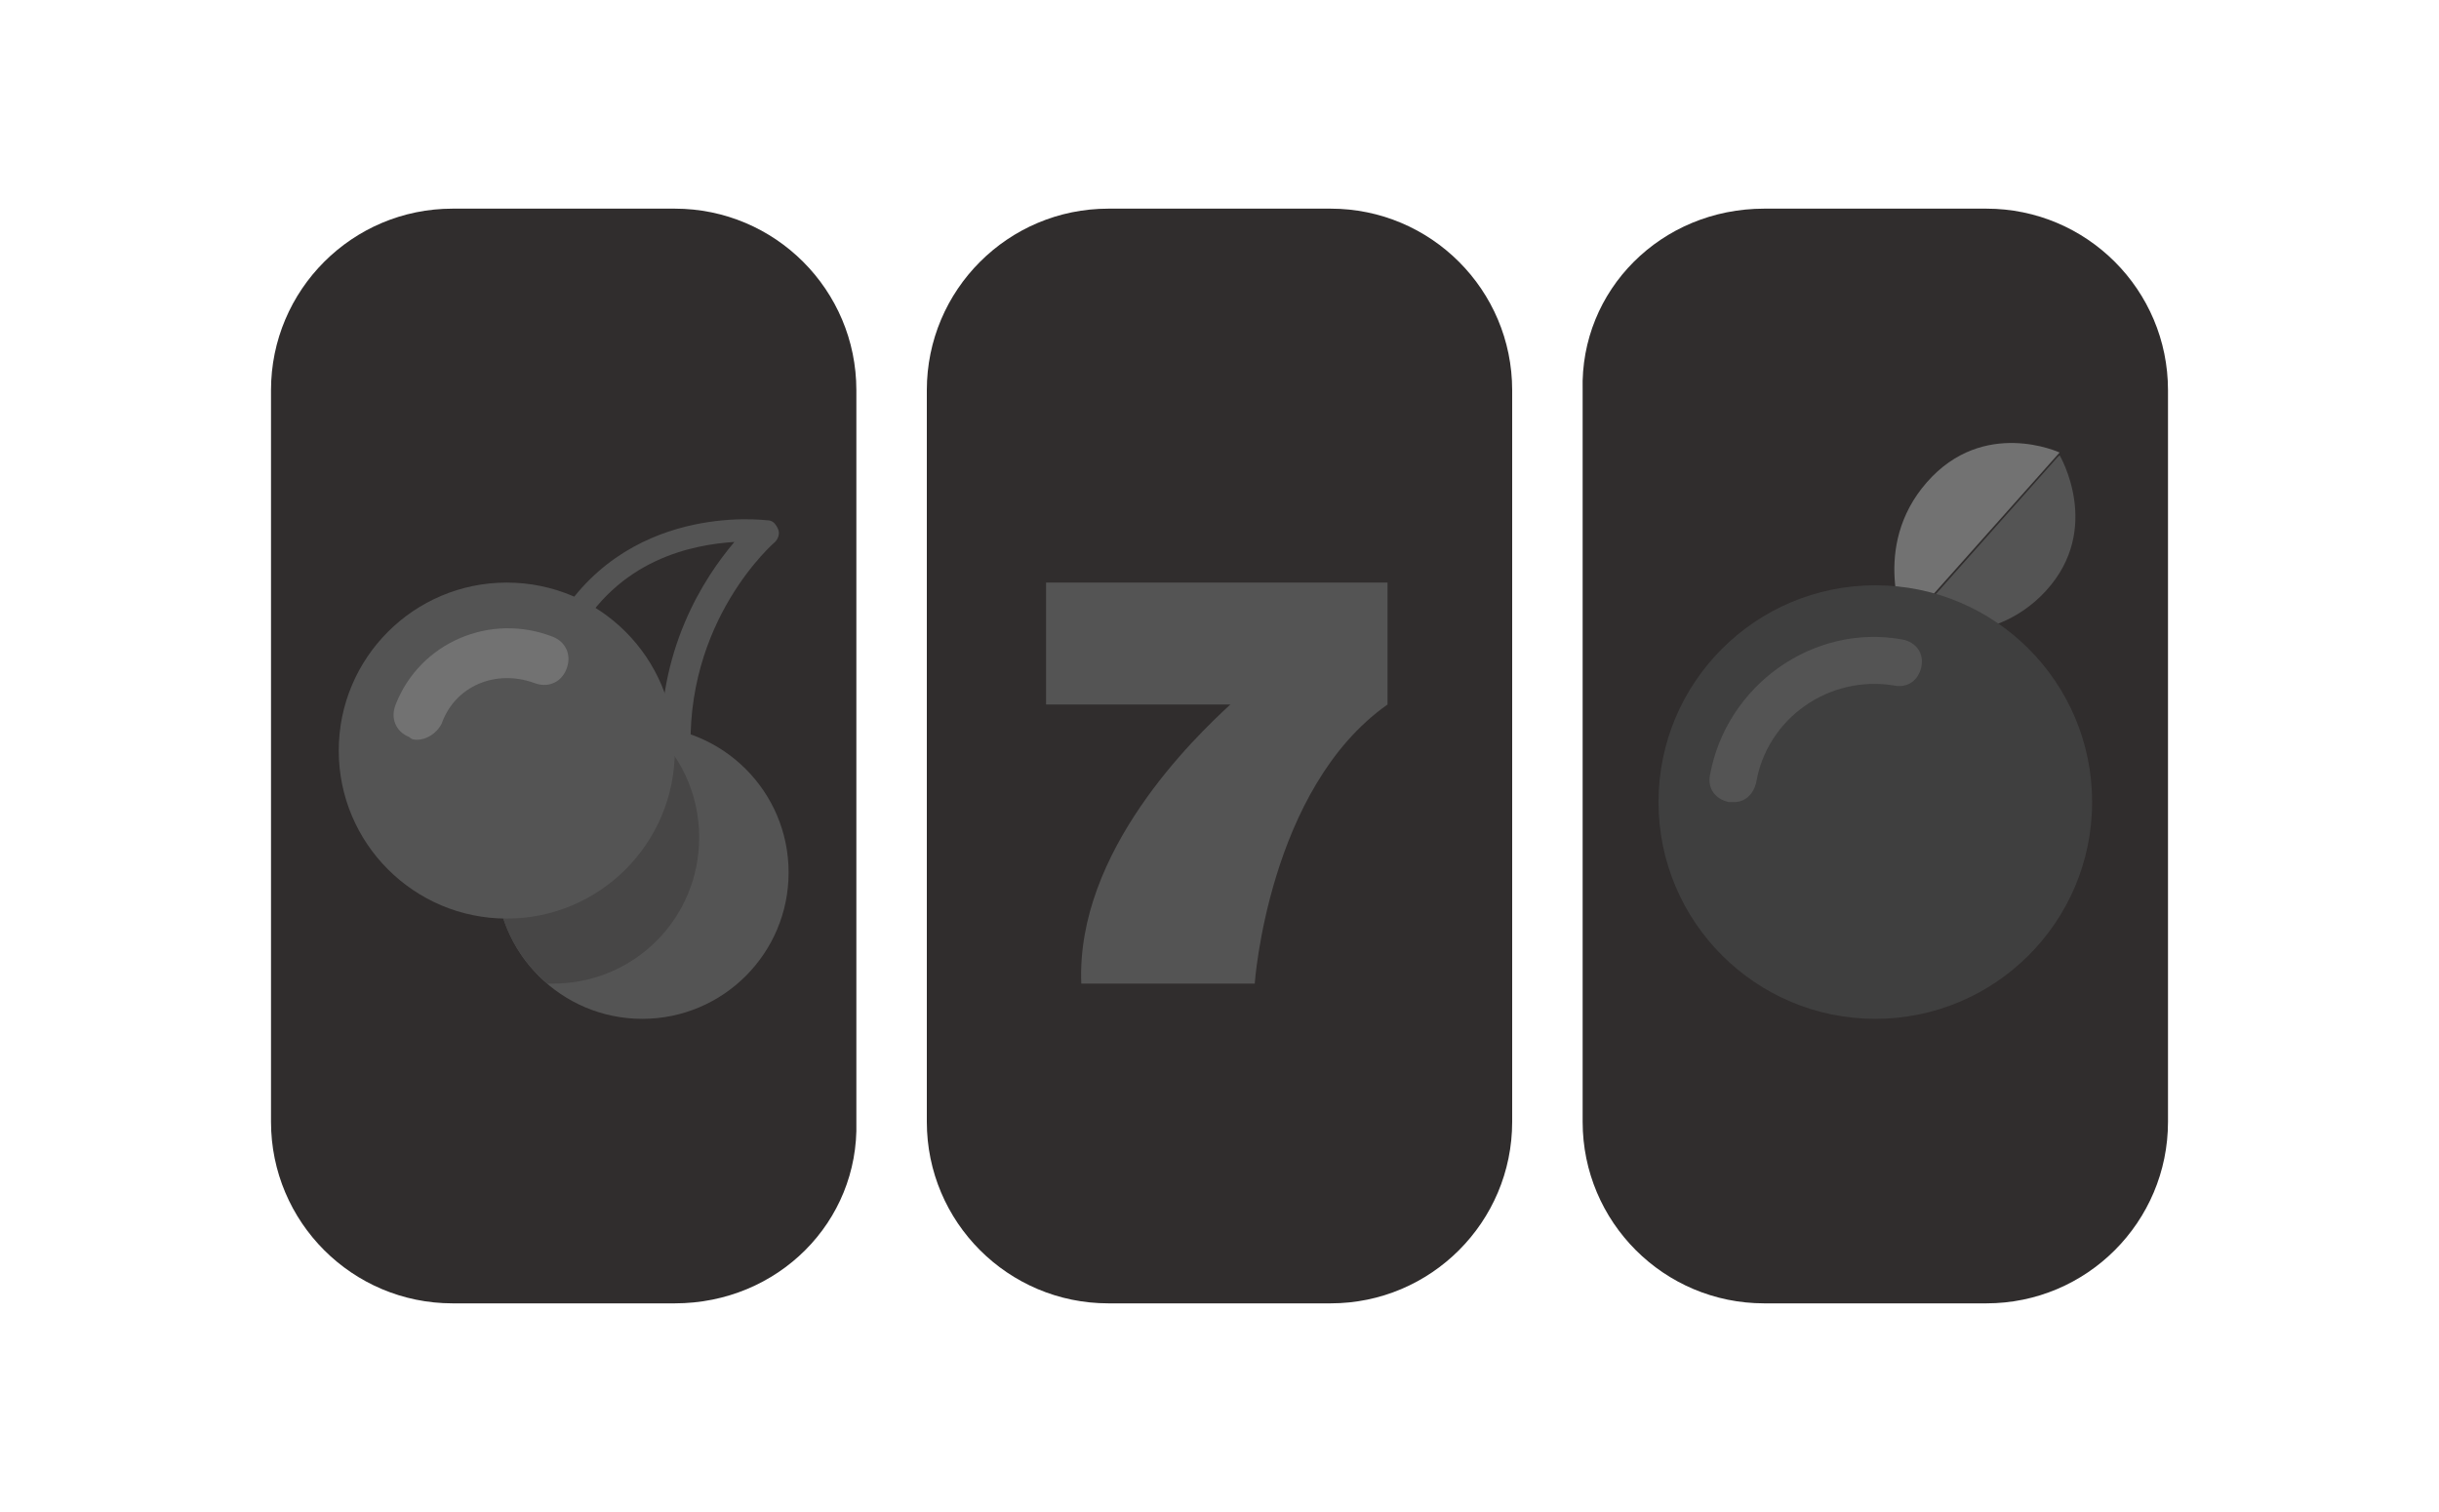
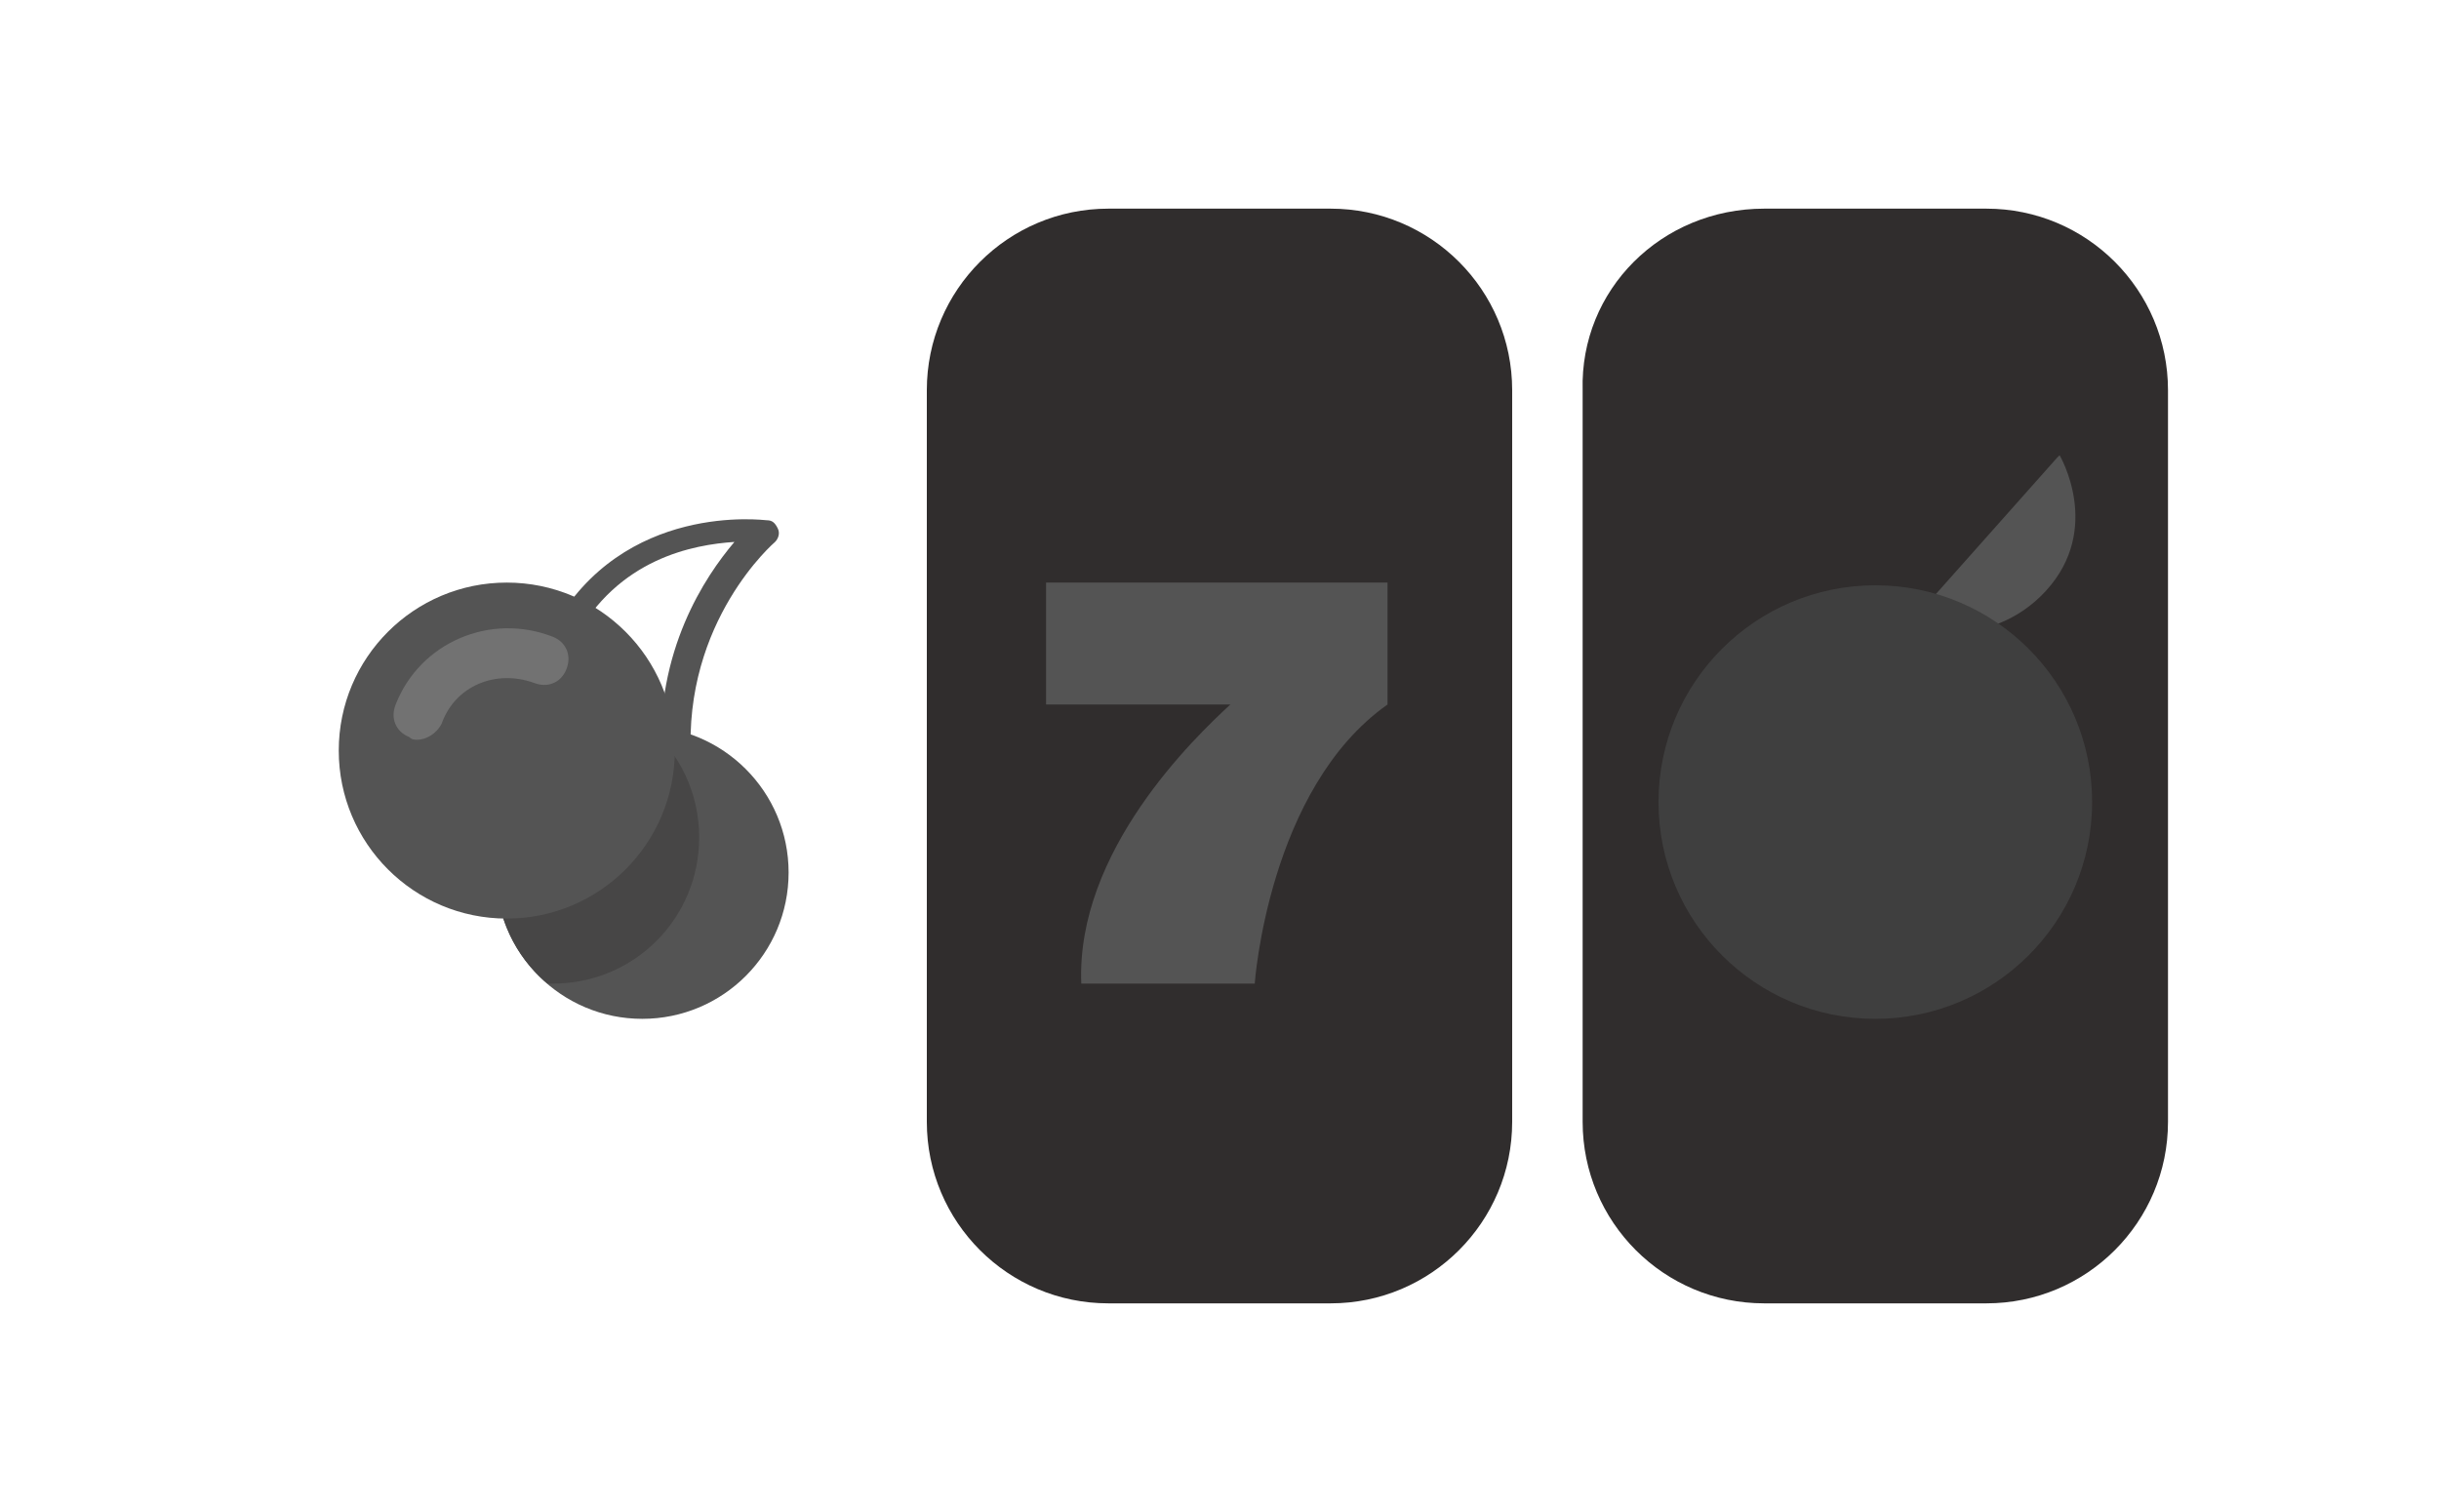
<svg xmlns="http://www.w3.org/2000/svg" version="1.1" id="Layer_2_00000156551349904132134730000002136116006550945178_" x="0px" y="0px" viewBox="0 0 90 55.8" style="enable-background:new 0 0 90 55.8;" xml:space="preserve">
  <style type="text/css">
	.st0{fill:#302D2D;}
	.st1{fill:#545454;}
	.st2{fill:#474646;}
	.st3{fill:#727272;}
	.st4{fill:#3F3F3F;}
</style>
  <g>
    <path class="st0" d="M40.9,7.7h8.2c3.7,0,6.7,3,6.7,6.7v27c0,3.7-3,6.7-6.7,6.7h-8.2c-3.7,0-6.7-3-6.7-6.7v-27   C34.2,10.7,37.2,7.7,40.9,7.7z" />
    <path class="st0" d="M65.1,7.7h8.2c3.7,0,6.7,3,6.7,6.7v27c0,3.7-3,6.7-6.7,6.7h-8.2c-3.7,0-6.7-3-6.7-6.7v-27   C58.3,10.7,61.3,7.7,65.1,7.7z" />
-     <path class="st0" d="M24.9,48.1h-8.2c-3.7,0-6.7-3-6.7-6.7v-27c0-3.7,3-6.7,6.7-6.7h8.2c3.7,0,6.7,3,6.7,6.7v27   C31.7,45.1,28.7,48.1,24.9,48.1z" />
    <path class="st1" d="M38.6,21.5V26h6.8c-1.3,1.2-5.7,5.4-5.5,10.3h6.4c0,0,0.5-7.2,4.9-10.3v-4.5H38.6L38.6,21.5z" />
    <path class="st1" d="M24.4,28c-0.2-4,1.6-6.7,2.7-8c-1.5,0.1-4.3,0.6-5.9,3.6l-0.8-0.4c2.6-4.7,7.8-4,7.9-4c0.2,0,0.3,0.1,0.4,0.3   s0,0.4-0.1,0.5c0,0-3.4,2.9-3.1,8L24.4,28L24.4,28z" />
    <circle class="st1" cx="23.7" cy="32.2" r="5.4" />
    <path class="st2" d="M18.3,32.2c0,1.6,0.7,3.1,1.9,4.1c0.1,0,0.1,0,0.2,0c3,0,5.4-2.4,5.4-5.4c0-1.6-0.7-3.1-1.9-4.1   c-0.1,0-0.1,0-0.2,0C20.7,26.8,18.3,29.2,18.3,32.2z" />
    <circle class="st1" cx="18.7" cy="27.7" r="6.2" />
    <path class="st3" d="M15.4,27.3c-0.1,0-0.2,0-0.3-0.1c-0.5-0.2-0.7-0.7-0.5-1.2c0.9-2.3,3.5-3.4,5.8-2.5c0.5,0.2,0.7,0.7,0.5,1.2   s-0.7,0.7-1.2,0.5c-1.4-0.5-2.9,0.1-3.4,1.5C16.1,27.1,15.7,27.3,15.4,27.3z" />
-     <path class="st3" d="M76,16.7l-5.7,6.4c0,0-1.3-2.9,0.8-5.3S76,16.7,76,16.7L76,16.7z" />
    <path class="st1" d="M76,16.8l-0.1,0.1l-5.6,6.3l0,0l0,0c0,0,3.1,0.9,5.2-1.4S76,16.8,76,16.8L76,16.8z" />
    <circle class="st4" cx="69.2" cy="29.6" r="8" />
-     <path class="st1" d="M64,29.6c0,0-0.1,0-0.2,0c-0.5-0.1-0.8-0.5-0.7-1c0.6-3.3,3.8-5.6,7.1-5c0.5,0.1,0.8,0.5,0.7,1   c-0.1,0.5-0.5,0.8-1,0.7c-2.4-0.4-4.7,1.2-5.1,3.6C64.7,29.3,64.4,29.6,64,29.6L64,29.6z" />
  </g>
</svg>